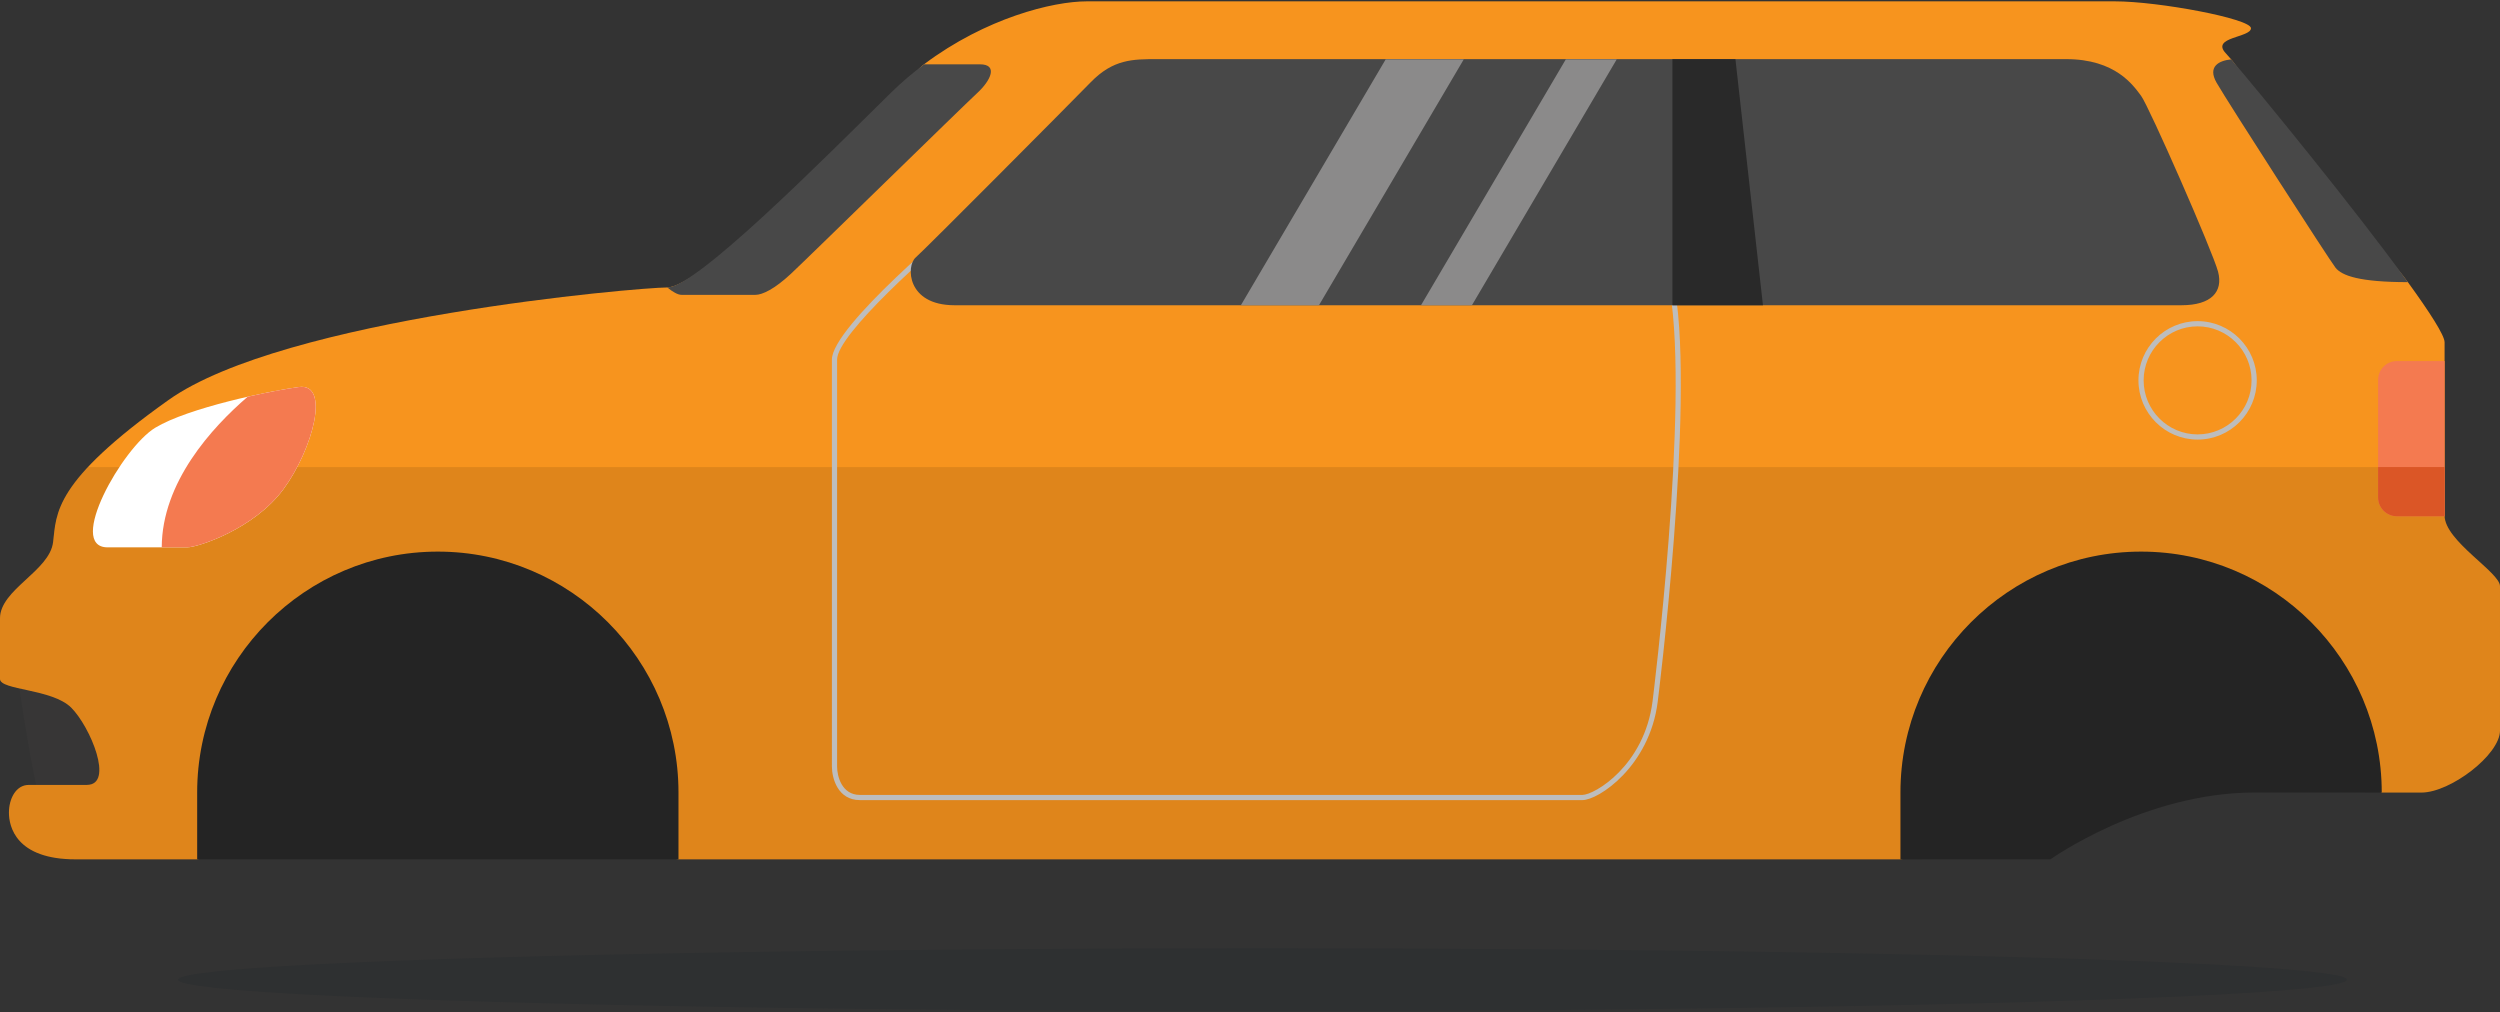
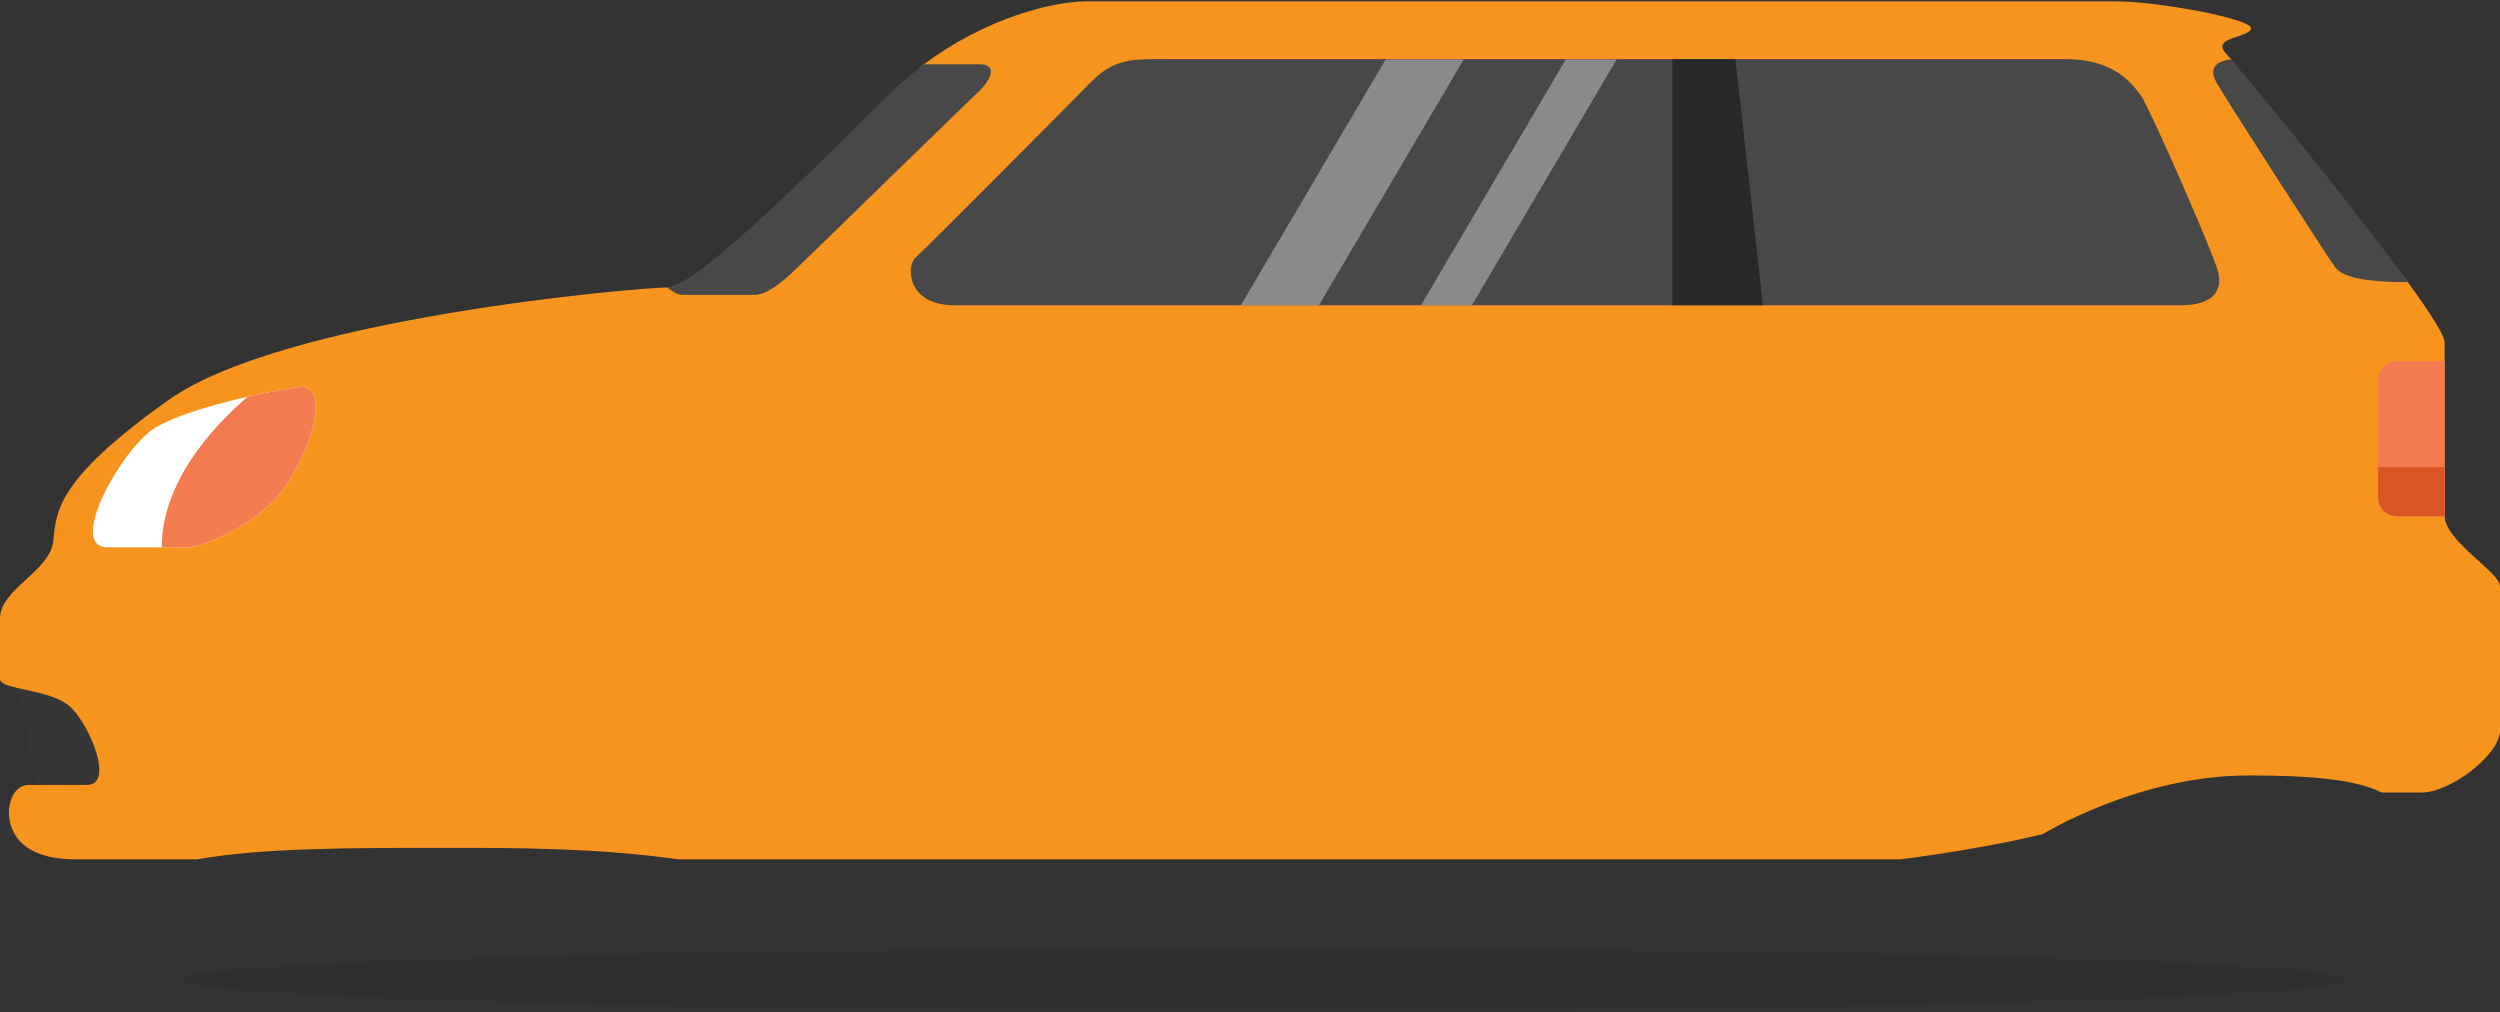
<svg xmlns="http://www.w3.org/2000/svg" version="1.1" id="Layer_1" x="0px" y="0px" width="400px" height="162px" viewBox="0 0 400 162" enable-background="new 0 0 400 162" xml:space="preserve">
  <rect x="0" y="0" width="400" height="162" fill="#333333" stroke="none" />
  <g>
    <ellipse opacity="0.3" fill="#222A2C" cx="201.997" cy="156.751" rx="173.508" ry="5.033" />
    <g>
      <path fill="#373636" d="M2.585,106.558c0,0,3.51,25.666,5.541,25.85c2.031,0.186,11.635,0,11.635,0l1.845-26.623L2.585,106.558z" />
      <path fill="#F7941E" d="M173.867,0.216c-5.388,0-16.127,2.646-26.017,10.063c-1.801,1.354-3.298,4.342-5.007,6.024    c-11.079,10.909-31.453,29.69-36.086,29.69c-4.631,0-61.326,4.883-79.796,18.008C8.495,77.128,9.049,82.121,8.495,86.744    C7.942,91.363,0,94.324,0,98.945s0,7.867,0,9.688s8.357,1.543,11.403,4.596c3.047,3.049,6.926,12.357,2.493,12.357    c-4.432,0-7.202,0-9.278,0c-2.078,0-3.187,2.232-3.187,4.434c0,2.205,1.109,7.473,10.665,7.473c1.323,0,8.341,0,19.448,0    c10.279-1.838,24.314-1.838,40.227-1.838c11.405,0,23.904,0.035,36.783,1.838c68.169,0,154.372,0,195.524,0    c14.436-1.844,22.814-4.066,22.814-4.066s15.209-9.359,32.873-9.359c10.553,0,17.385,0.746,21.309,2.738c2.678,0,4.508,0,6.367,0    c4.615,0,12.559-6.043,12.559-9.924c0-3.885,0-20.822,0-23.076c0-2.256-8.865-7.244-8.865-11.313c0-4.07,0-23.668,0-27.735    c0-1.099-2.367-4.777-5.873-9.615c-3.754-5.184-10.713-10.907-15.572-17.007c-6.318-7.936-10.396-15.961-12.701-18.638    c-0.398-0.463-0.689-0.791-0.85-0.962c-2.492-2.633,4.018-2.497,4.018-4.021s-14.805-4.299-21.738-4.299    S180.24,0.216,173.867,0.216z" />
-       <path opacity="0.1" d="M14.068,74.732c-5.319,5.691-5.205,8.936-5.574,12.012C7.942,91.363,0,94.324,0,98.945s0,7.867,0,9.688    s8.357,1.543,11.403,4.596c3.047,3.049,6.926,12.357,2.493,12.357c-4.432,0-7.202,0-9.278,0c-2.078,0-3.187,2.232-3.187,4.434    c0,2.205,1.109,7.473,10.665,7.473c1.323,0,8.341,0,19.448,0c8.344-3.615,24.33-2.607,40.356-2.607    c11.333,0,28.144,0.48,36.654,2.607c68.169,0,154.372,0,195.524,0c14.979,0,23.158-1.838,23.158-1.838s15.82-9.463,33.49-9.463    c10.551,0,16.379,0.613,20.348,0.613c2.678,0,4.508,0,6.367,0c4.615,0,12.559-6.043,12.559-9.924c0-3.885,0-20.822,0-23.076    c0-2.256-8.865-7.244-8.865-11.313c0-1.314,0-4.252,0-7.76H14.068z" />
-       <path fill="#BDBDBD" d="M267.999,46.368c3.162,18.799-2.707,65.469-2.768,65.94c-1.309,10.307-9.463,15.709-12.045,15.709H137.583    c-3.545,0-4.479-3.516-4.479-5.371V57.531c0-5.315,20.161-21.987,21.02-22.694l0.528,0.643    c-5.763,4.749-20.717,17.965-20.717,22.051v65.115c0,1.57,0.762,4.539,3.648,4.539h115.603c1.912,0,9.906-4.645,11.223-14.982    c0.057-0.469,5.912-47.018,2.771-65.696L267.999,46.368z M361.081,60.859c0,5.225-4.248,9.475-9.465,9.475    c-5.221,0-9.465-4.25-9.465-9.475c0-5.225,4.244-9.476,9.465-9.476C356.833,51.383,361.081,55.634,361.081,60.859z     M360.249,60.859c0-4.766-3.875-8.643-8.633-8.643c-4.762,0-8.633,3.877-8.633,8.643c0,4.768,3.871,8.645,8.633,8.645    C356.374,69.503,360.249,65.626,360.249,60.859z" />
      <g>
-         <path fill="#242424" d="M108.558,137.492v-10.688c0-21.254-17.275-38.547-38.505-38.547c-21.23,0-38.506,17.293-38.506,38.547     v10.688C49.106,137.492,76.881,137.492,108.558,137.492z" />
-         <path fill="#242424" d="M342.573,88.257c-21.23,0-38.502,17.293-38.502,38.547v10.688c14.98,0,23.996,0,23.996,0     s14.99-10.688,32.66-10.688c10.553,0,16.383,0,20.352,0C381.079,105.55,363.803,88.257,342.573,88.257z" />
-       </g>
+         </g>
      <g>
        <path fill="#484848" d="M342.573,15.33c-1.25-1.664-4.07-5.87-12.01-5.87c-7.941,0-145.429,0-145.429,0     c-3.876,0-7.017-0.002-10.617,3.697c-3.604,3.697-26.503,26.717-28.023,28.057c-1.523,1.342-1.431,7.625,6.23,7.625     c7.665,0,191.505,0,196.306,0s6.695-2.17,5.863-5.359C354.063,40.29,343.829,16.994,342.573,15.33z" />
        <path fill="#484848" d="M356.991,9.499c-1.881,0.189-3.859,1.091-2.328,3.752c1.754,3.052,18.006,28.287,19.02,29.583     c1.016,1.289,3.869,2.305,11.58,2.31C376.622,33.214,361.067,14.233,356.991,9.499z" />
        <path fill="#484848" d="M120.868,47.177c1.108,0,3.049-0.926,5.633-3.328c2.586-2.402,27.61-26.899,29.824-28.934     c2.218-2.032,3.416-4.623,0.461-4.623c-1.294,0-5.082,0-8.924,0c-1.805,1.352-3.584,2.844-5.295,4.529     c-11.079,10.909-31.177,31.172-35.811,31.172l0,0c0.882,0.71,1.693,1.184,2.293,1.184     C111.451,47.177,119.764,47.177,120.868,47.177z" />
      </g>
      <path fill="#292929" d="M267.588,48.839c4.902,0,9.748,0,14.484,0L277.668,9.46c-3.309,0-6.682,0-10.08,0V48.839z" />
      <path fill="#FFFFFF" d="M47.832,61.921c-4.669,0.619-17.731,3.328-22.993,6.516c-5.263,3.191-14.266,19.139-7.618,19.139    c6.649,0,11.082,0,12.744,0c1.662,0,10.664-2.914,15.375-9.291C50.046,71.904,52.905,61.248,47.832,61.921z" />
      <path fill="#F47A50" d="M29.964,87.576c1.662,0,10.664-2.914,15.375-9.291c4.708-6.381,7.566-17.037,2.493-16.363    c-1.798,0.238-4.84,0.787-8.201,1.553c-5.734,4.934-13.718,13.672-13.753,24.102C27.803,87.576,29.188,87.576,29.964,87.576z" />
    </g>
    <path fill="#F47A50" d="M391.135,82.492c0-3.42,0-17.801,0-24.723h-7.633c-1.66,0-3.004,1.346-3.004,3.01v18.813   c0,1.664,1.344,3.01,3.004,3.01h7.646C391.147,82.564,391.135,82.527,391.135,82.492z" />
    <path fill="#DB5626" d="M391.135,82.492c0-1.314,0-4.252,0-7.76h-10.637v4.859c0,1.664,1.344,3.01,3.004,3.01h7.646   C391.147,82.564,391.135,82.527,391.135,82.492z" />
    <polygon fill="#8B8A8A" points="211.033,48.839 198.54,48.839 221.708,9.499 234.202,9.499  " />
    <polygon fill="#8B8A8A" points="235.506,48.839 227.36,48.839 250.53,9.499 258.676,9.499  " />
  </g>
</svg>